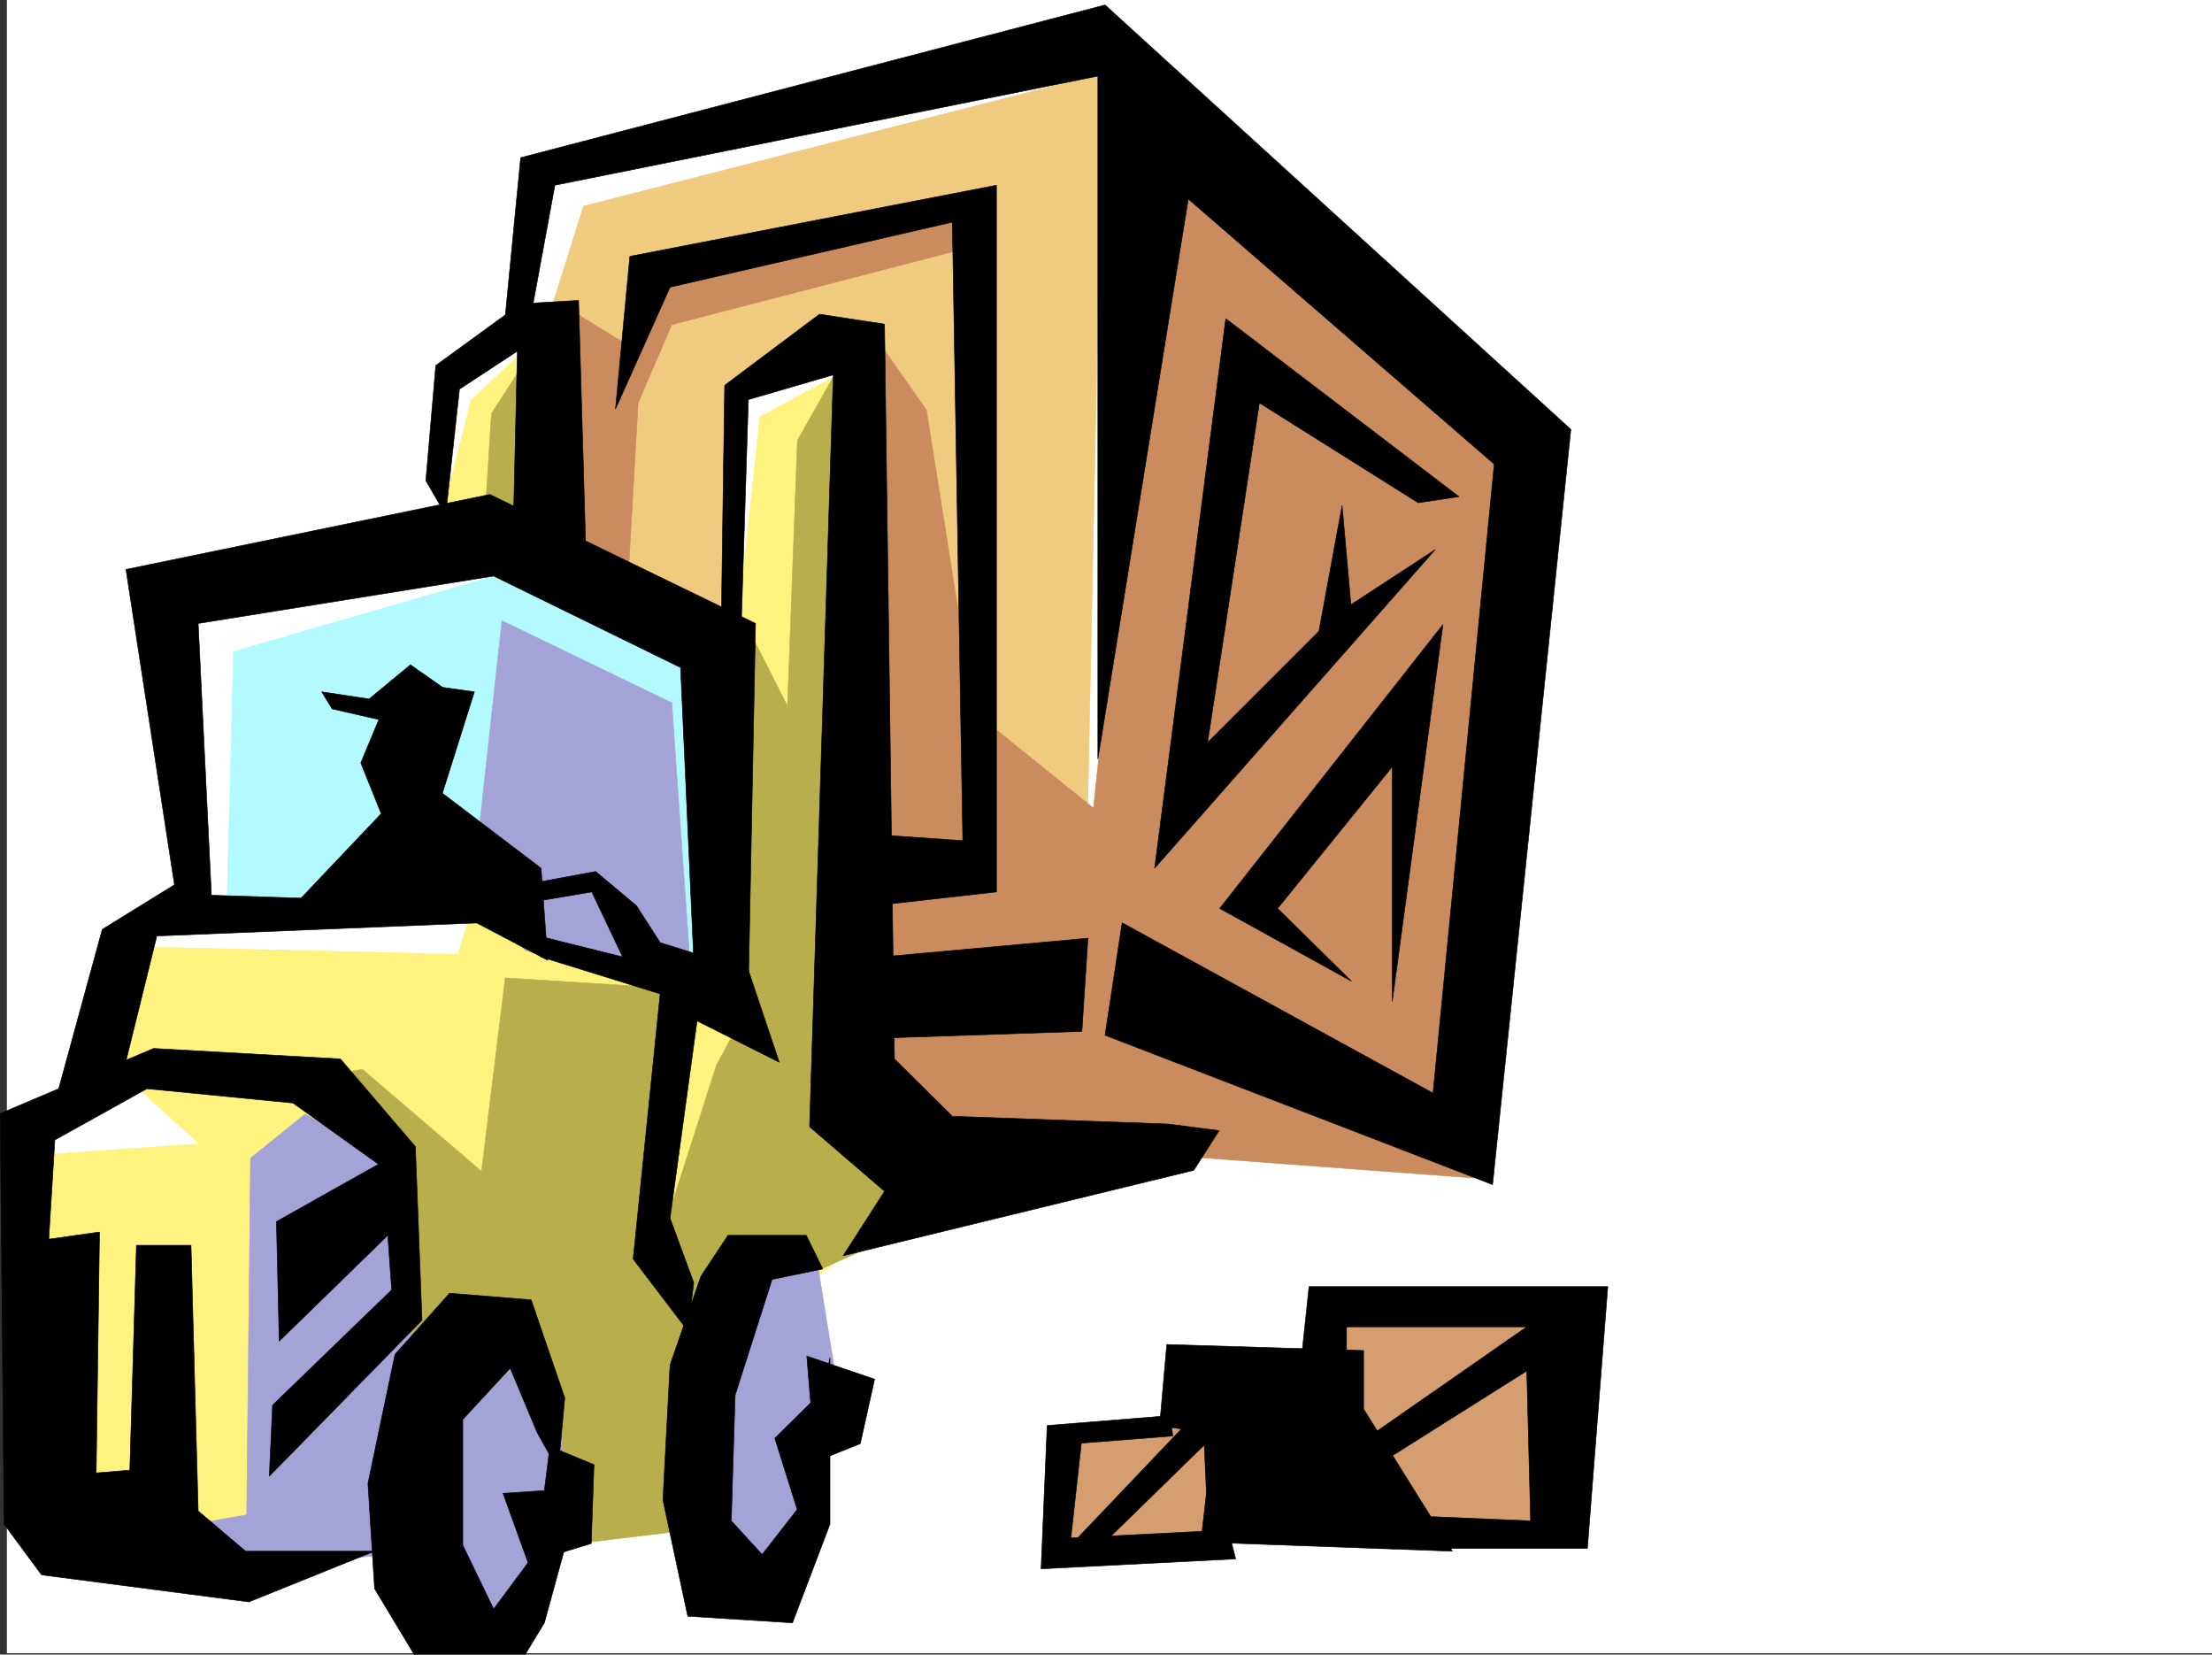
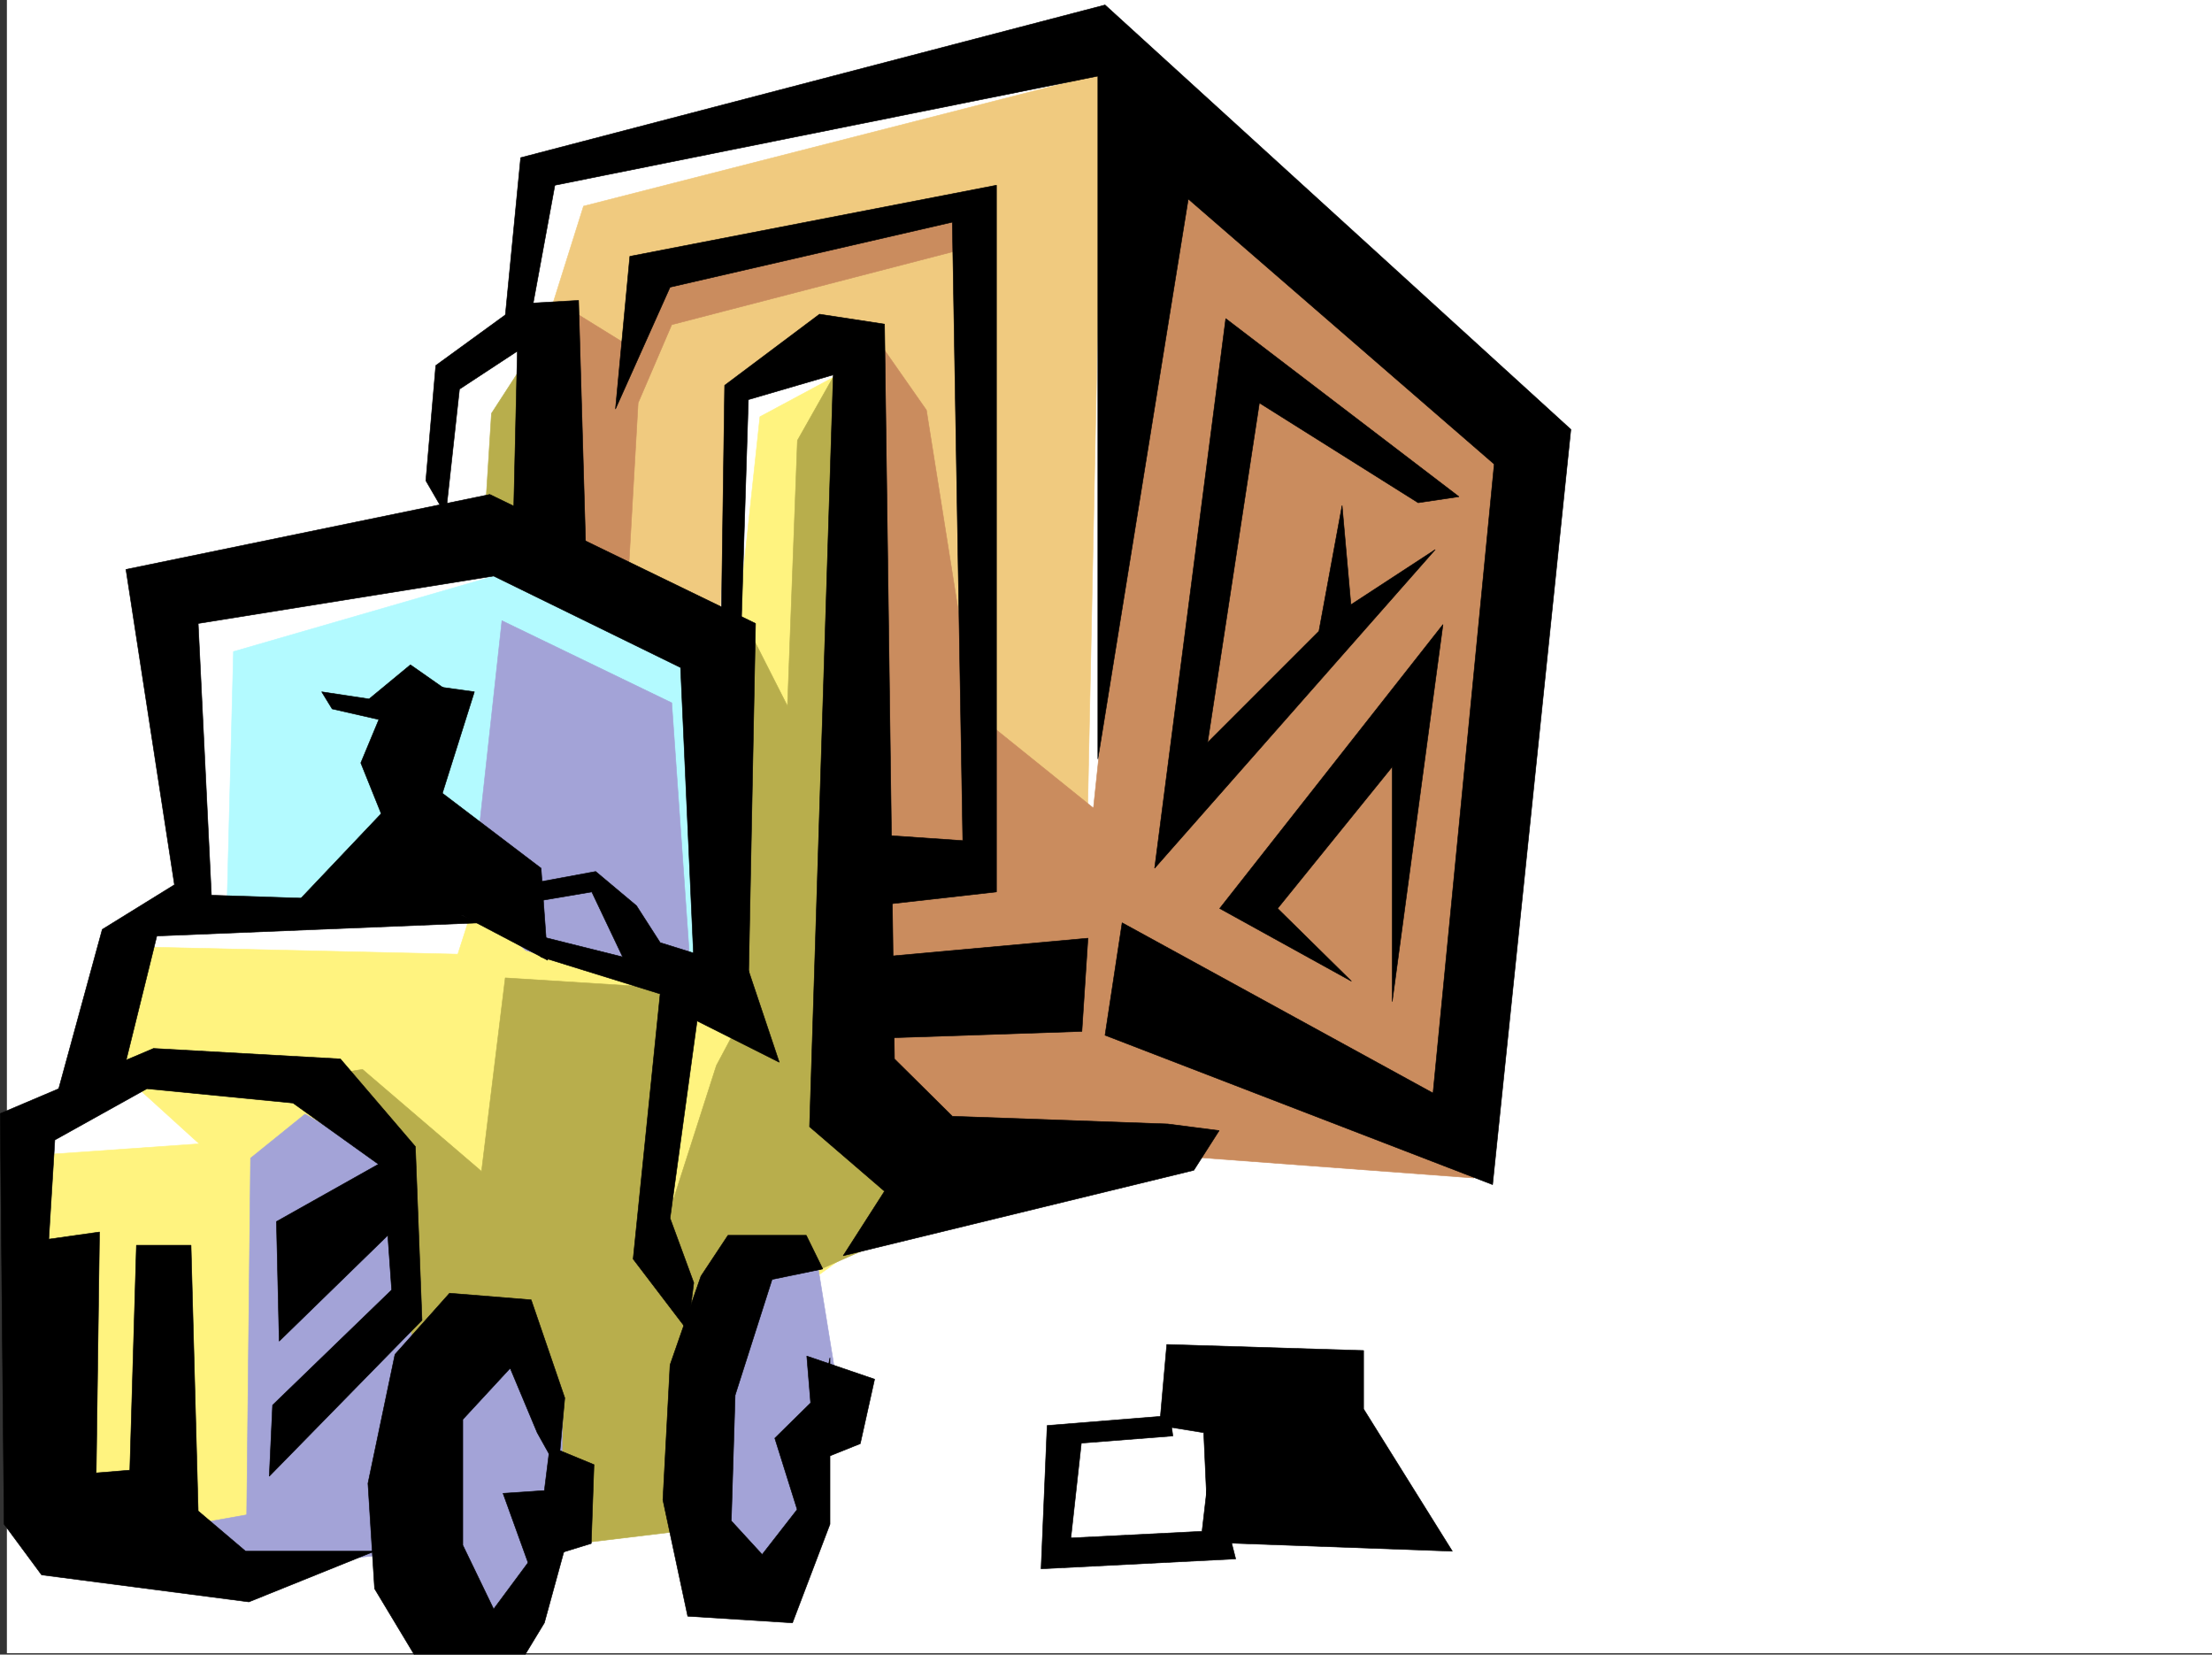
<svg xmlns="http://www.w3.org/2000/svg" width="3006.379" height="2248.25">
  <rect width="100%" height="100%" fill="#333333" stroke="none" />
  <defs>
    <clipPath id="a">
      <path d="M0 0h2997v2244.137H0Zm0 0" />
    </clipPath>
    <clipPath id="b">
      <path d="M490 1755h269v491.09H490Zm0 0" />
    </clipPath>
    <clipPath id="c">
      <path d="M490 1754h269v492.09H490Zm0 0" />
    </clipPath>
  </defs>
  <path fill="#fff" d="M9.364 2246.297h2997.015V0H9.364Zm0 0" />
  <g clip-path="url(#a)" transform="translate(9.364 2.16)">
    <path fill="#fff" fill-rule="evenodd" stroke="#fff" stroke-linecap="square" stroke-linejoin="bevel" stroke-miterlimit="10" stroke-width=".743" d="M.742 2244.137h2995.531V-2.16H.743Zm0 0" />
  </g>
-   <path fill="#fff" fill-rule="evenodd" stroke="#fff" stroke-linecap="square" stroke-linejoin="bevel" stroke-miterlimit="10" stroke-width=".743" d="M1466.66 67.41 718.91 229.203l-14.23 203.711-92.16 82.426-17.984 212.703-392.606 92.863 64.438 423.961-74.172 14.23-82.422 244.922-74.176 46.454 41.215 530.273 864.617-36.676 91.414-401.48 540.207-138.57-13.488-1394.657zm0 0" />
-   <path fill="#d49e70" fill-rule="evenodd" stroke="#d49e70" stroke-linecap="square" stroke-linejoin="bevel" stroke-miterlimit="10" stroke-width=".743" d="m1453.914 1947.414-5.242 152.805 678.817-14.235-23.227-291.332-281.715-3.754-41.21 114.602zm0 0" />
  <path fill="#f0ca7f" fill-rule="evenodd" stroke="#f0ca7f" stroke-linecap="square" stroke-linejoin="bevel" stroke-miterlimit="10" stroke-width=".743" d="m751.13 413.445 41.952-133.332L1498.88 99.63l-26.98 1307.777-262.985-18.73-46.453-905.555-170.828 50.906-14.23 327.348L736.9 737.036Zm0 0" />
  <path fill="#ca8c5e" fill-rule="evenodd" stroke="#ca8c5e" stroke-linecap="square" stroke-linejoin="bevel" stroke-miterlimit="10" stroke-width=".743" d="m778.852 423.18 88.406 54.699 22.48-101.11 443.551-87.664-27.722 50.204-392.602 101.855-45.707 106.352-14.234 249.421-96.656-45.671zm415.828 41.953 64.438 92.12 65.18 410.474 161.835 130.32 101.149-961.742 494.5 476.39-78.668 987.942-794.2-59.157zm0 0" />
  <path fill="#fff37f" fill-rule="evenodd" stroke="#fff37f" stroke-linecap="square" stroke-linejoin="bevel" stroke-miterlimit="10" stroke-width=".743" d="m1000.625 866.613 32.22-300.367 111.632-59.902 4.496 928.781 119.879 184.984-282.457 203.008-22.484 193.23-295.946 97.36-480.265-13.488L44.594 2058.3l23.223-489.883 203.047-14.23-106.391-96.618 32.96-170.75 424.821 9.735 17.989-56.184 341.656 143.067zm0 0" />
  <path fill="#b8ae4c" fill-rule="evenodd" stroke="#b8ae4c" stroke-linecap="square" stroke-linejoin="bevel" stroke-miterlimit="10" stroke-width=".743" d="m492.64 1453.074 161.833 138.57 32.219-262.91 226.273 14.235-8.992 322.105 69.676-217.238 36.715-68.895 8.25-521.32 51.687 101.856 13.492-361.012 65.18-115.344 3.754 1034.39 189.555 106.352-304.196 134.817-116.129 322.066-230.023 27.723-152.844-179v-355.813l-101.894-111.59Zm0 0" />
-   <path fill="#fff37f" fill-rule="evenodd" stroke="#fff37f" stroke-linecap="square" stroke-linejoin="bevel" stroke-miterlimit="10" stroke-width=".743" d="m598.29 710.055 41.953-166.29 74.171-69.64 4.497 280.895zm0 0" />
  <path fill="#b3faff" fill-rule="evenodd" stroke="#b3faff" stroke-linecap="square" stroke-linejoin="bevel" stroke-miterlimit="10" stroke-width=".743" d="m308.32 1236.617 8.997-351.277 382.867-110.848L963.911 893.59l4.496 467.363-355.887-156.555zm0 0" />
  <path fill="#a3a3d7" fill-rule="evenodd" stroke="#a3a3d7" stroke-linecap="square" stroke-linejoin="bevel" stroke-miterlimit="10" stroke-width=".743" d="m640.243 1226.879 41.953-383.492 230.77 111.593 28.464 405.973-227.016-69.637zm-124.379 346.777-101.149-59.898-74.176 59.898-5.238 484.645-101.152 17.949 54.703 60.684 222.516-23.227 161.093 110.848 88.407-106.352 4.496-220.953-78.672-78.629-120.621 32.176zm484.761 161.055L936.192 1905.5l27.719 240.426 101.894-3.754 68.934-278.625-22.48-138.57zm0 0" />
  <path fill-rule="evenodd" stroke="#000" stroke-linecap="square" stroke-linejoin="bevel" stroke-miterlimit="10" stroke-width=".743" d="m407.95 1221.64 110.144-116.09-27.723-68.929 46.454-111.594 107.914 14.977-43.48 137.828 134.112 101.856 8.993 125.078-115.383-60.641zM5.61 2071.012.37 1513.016l208.286-88.407 253.992 14.23 101.894 119.102 8.996 235.926-207.543 212.004 4.497-96.656 161.832-156.52-5.239-74.172-147.601 143.809-3.754-162.535 138.648-77.89-116.168-83.126-198.547-19.472-125.12 69.636-8.25 134.817 68.933-9.735-4.496 327.344 45.707-3.75 8.992-305.61h74.172l9.738 361.051 64.438 54.665h175.324l-170.828 68.89-281.715-36.676zm0 0" />
  <g clip-path="url(#b)" transform="translate(9.364 2.16)">
    <path fill-rule="evenodd" d="m720.77 1944.512-36.715-87.625-64.438 69.68v170.75l41.953 86.878 64.438-86.879 32.219 4.496-27.723 101.11-27.719 45.71H555.18l-55.442-92.12-8.996-143.067 36.719-175.285 74.172-83.129 110.926 8.996 45.668 133.29-8.993 98.144zm0 0" />
  </g>
  <g clip-path="url(#c)" transform="translate(9.364 2.16)">
    <path fill="none" stroke="#000" stroke-linecap="square" stroke-linejoin="bevel" stroke-miterlimit="10" stroke-width=".743" d="m720.77 1944.512-36.715-87.625-64.438 69.68v170.75l41.953 86.878 64.438-86.879 32.219 4.497-27.723 101.109-27.719 45.71H555.18l-55.442-92.12-8.996-143.067 36.719-175.285 74.172-83.129 110.926 8.996 45.668 133.29-8.993 98.144zm0 0" />
  </g>
  <path fill-rule="evenodd" stroke="#000" stroke-linecap="square" stroke-linejoin="bevel" stroke-miterlimit="10" stroke-width=".743" d="m952.692 1733.969-41.996 120.582-9.735 183.496 33.742 158.043 142.364 8.992 50.949-134.07v-226.196l-41.957 202.97-50.203 64.437-41.953-45.711 5.238-170.75 50.203-157.297 68.895-14.234-22.442-45.708h-106.39Zm0 0" />
  <path fill-rule="evenodd" stroke="#000" stroke-linecap="square" stroke-linejoin="bevel" stroke-miterlimit="10" stroke-width=".743" d="m712.149 1202.168 97.433-17.984 55.446 46.449 32.218 50.168 119.88 37.457 41.956 125.078-111.671-56.145-36.715 268.106 32.218 87.664-8.21 65.14-74.172-97.359 36.714-360.265-161.875-50.208-17.945-32.18 128.871 32.18-41.992-88.363-110.887 18.727zM1100.293 1531l32.22-1021.684-115.388 33.704-9.773 309.359-26.942-14.23 4.5-314.598 128.872-96.617 88.406 13.488 13.488 998.418 78.668 77.926 292.938 10.48 69.68 8.992-34.45 53.918L1146 1706.246l56.188-87.625zm0 0" />
  <path fill-rule="evenodd" stroke="#000" stroke-linecap="square" stroke-linejoin="bevel" stroke-miterlimit="10" stroke-width=".743" d="M685.207 444.918 707.65 214.23 1501.887 6.727l633.11 576.761-106.391 1026.14-526.719-202.968 23.227-152.8 422.554 231.433 83.164-854.61-415.828-360.308-122.851 761.004v-928L754.14 251.687l-32.219 175.247Zm0 0" />
  <path fill-rule="evenodd" stroke="#000" stroke-linecap="square" stroke-linejoin="bevel" stroke-miterlimit="10" stroke-width=".743" d="m856.035 348.305 498.25-96.618v960.22l-166.332 18.726-9.773-97.36 130.399 8.954-14.235-840.375-383.648 88.367-74.172 165.547zm734.258 1575.14-167.074 13.493-8.25 194.753 264.473-13.488-34.446-134.816-11.261 97.36-178.297 8.991 14.234-128.836 124.375-9.734zm0 0" />
  <path fill-rule="evenodd" stroke="#000" stroke-linecap="square" stroke-linejoin="bevel" stroke-miterlimit="10" stroke-width=".743" d="m1576.063 1936.938 9.734-110.106 267.485 8.25v79.41l120.62 193.235-331.175-12.004-6.727-149.051zm0 0" />
-   <path fill-rule="evenodd" stroke="#000" stroke-linecap="square" stroke-linejoin="bevel" stroke-miterlimit="10" stroke-width=".743" d="m1769.371 1840.32 9.739-92.12h406.09l-27.723 355.773h-286.211l-3.754-46.453 212.781 8.992-5.238-203.711-227.016 143.07v-44.969l227.016-158.039h-245v64.438zm-151.355 88.407-162.578 170.75h41.953l161.836-158.043zm0 0" />
  <path fill="#b8ae4c" fill-rule="evenodd" stroke="#b8ae4c" stroke-linecap="square" stroke-linejoin="bevel" stroke-miterlimit="10" stroke-width=".743" d="m658.97 704.816 8.995-143.066 50.945-78.629 4.497 253.914zm0 0" />
  <path fill-rule="evenodd" stroke="#000" stroke-linecap="square" stroke-linejoin="bevel" stroke-miterlimit="10" stroke-width=".743" d="M237.121 1202.168 171.2 773.711l494.496-101.856 361.168 175.286-9.739 493.597-74.21-35.972-17.946-397.723-254.035-124.34-401.594 64.438 17.985 369.261 295.949 9.735 69.715 27.722-439.836 17.946-45.707 185.023-87.664 22.48 59.199-216.456zm0 0" />
  <path fill-rule="evenodd" stroke="#000" stroke-linecap="square" stroke-linejoin="bevel" stroke-miterlimit="10" stroke-width=".743" d="m578.778 653.125 13.488-156.516 115.383-83.91 78.71-4.496 9.735 337.824-98.18-41.953 5.239-226.937-78.668 51.652-18.73 170.79zM451.43 963.23l161.09 36.715 5.238-54.703-59.937-41.914-56.188 46.41-64.437-9.734zm1117.867 216.458 96.656-746.774L1982.9 674.867l-55.445 8.25-215.794-135.601-70.418 461.421 151.356-151.316 31.477-170.789 11.96 134.816 114.645-74.878zm88.407 54.699 303.453-385.762-68.934 512.328V1041.86l-155.813 192.528 100.372 98.844zm-910.329 731.015 59.942 24.711-3.754 107.133-48.68 14.977-35.23 16.46-35.97-99.59 56.185-3.753zm305.684-11.222 48.719-47.938-5.239-63.656 92.16 31.437-19.472 87.625-48.719 19.508-27.722 99.59zm150.613-543.805 266.742-8.953 8.25-126.606-305.722 27.723zm0 0" />
</svg>